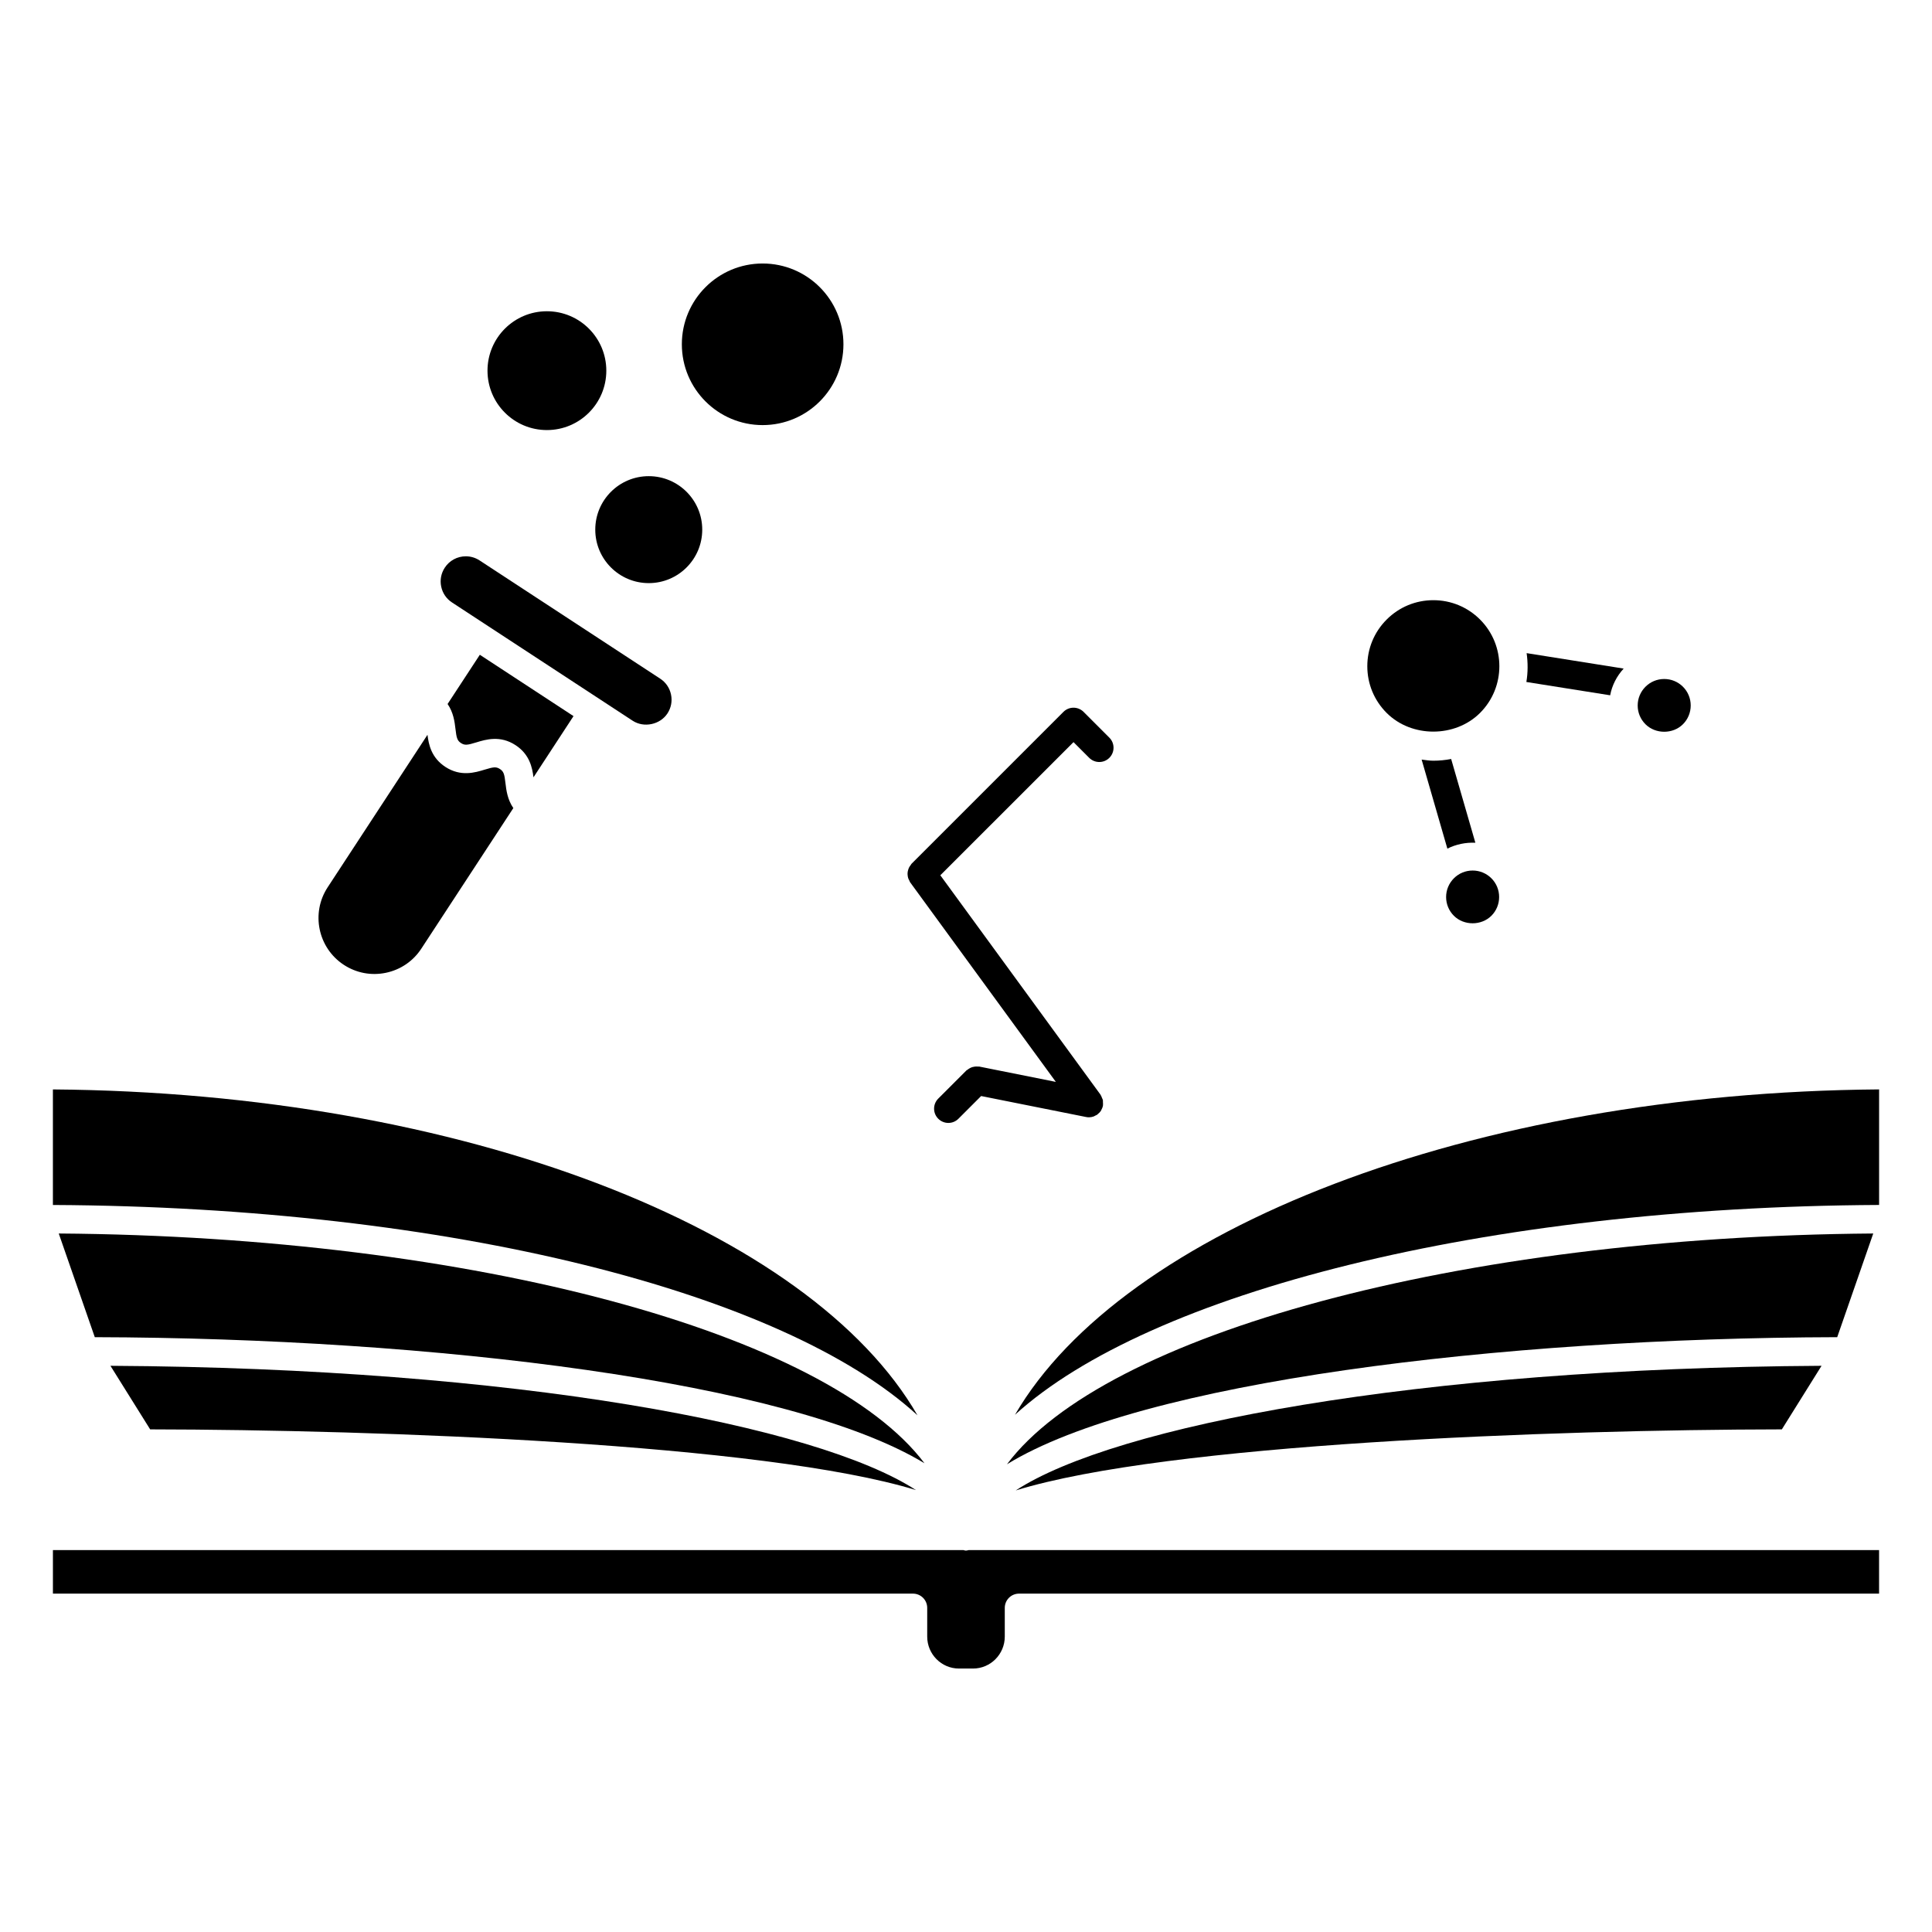
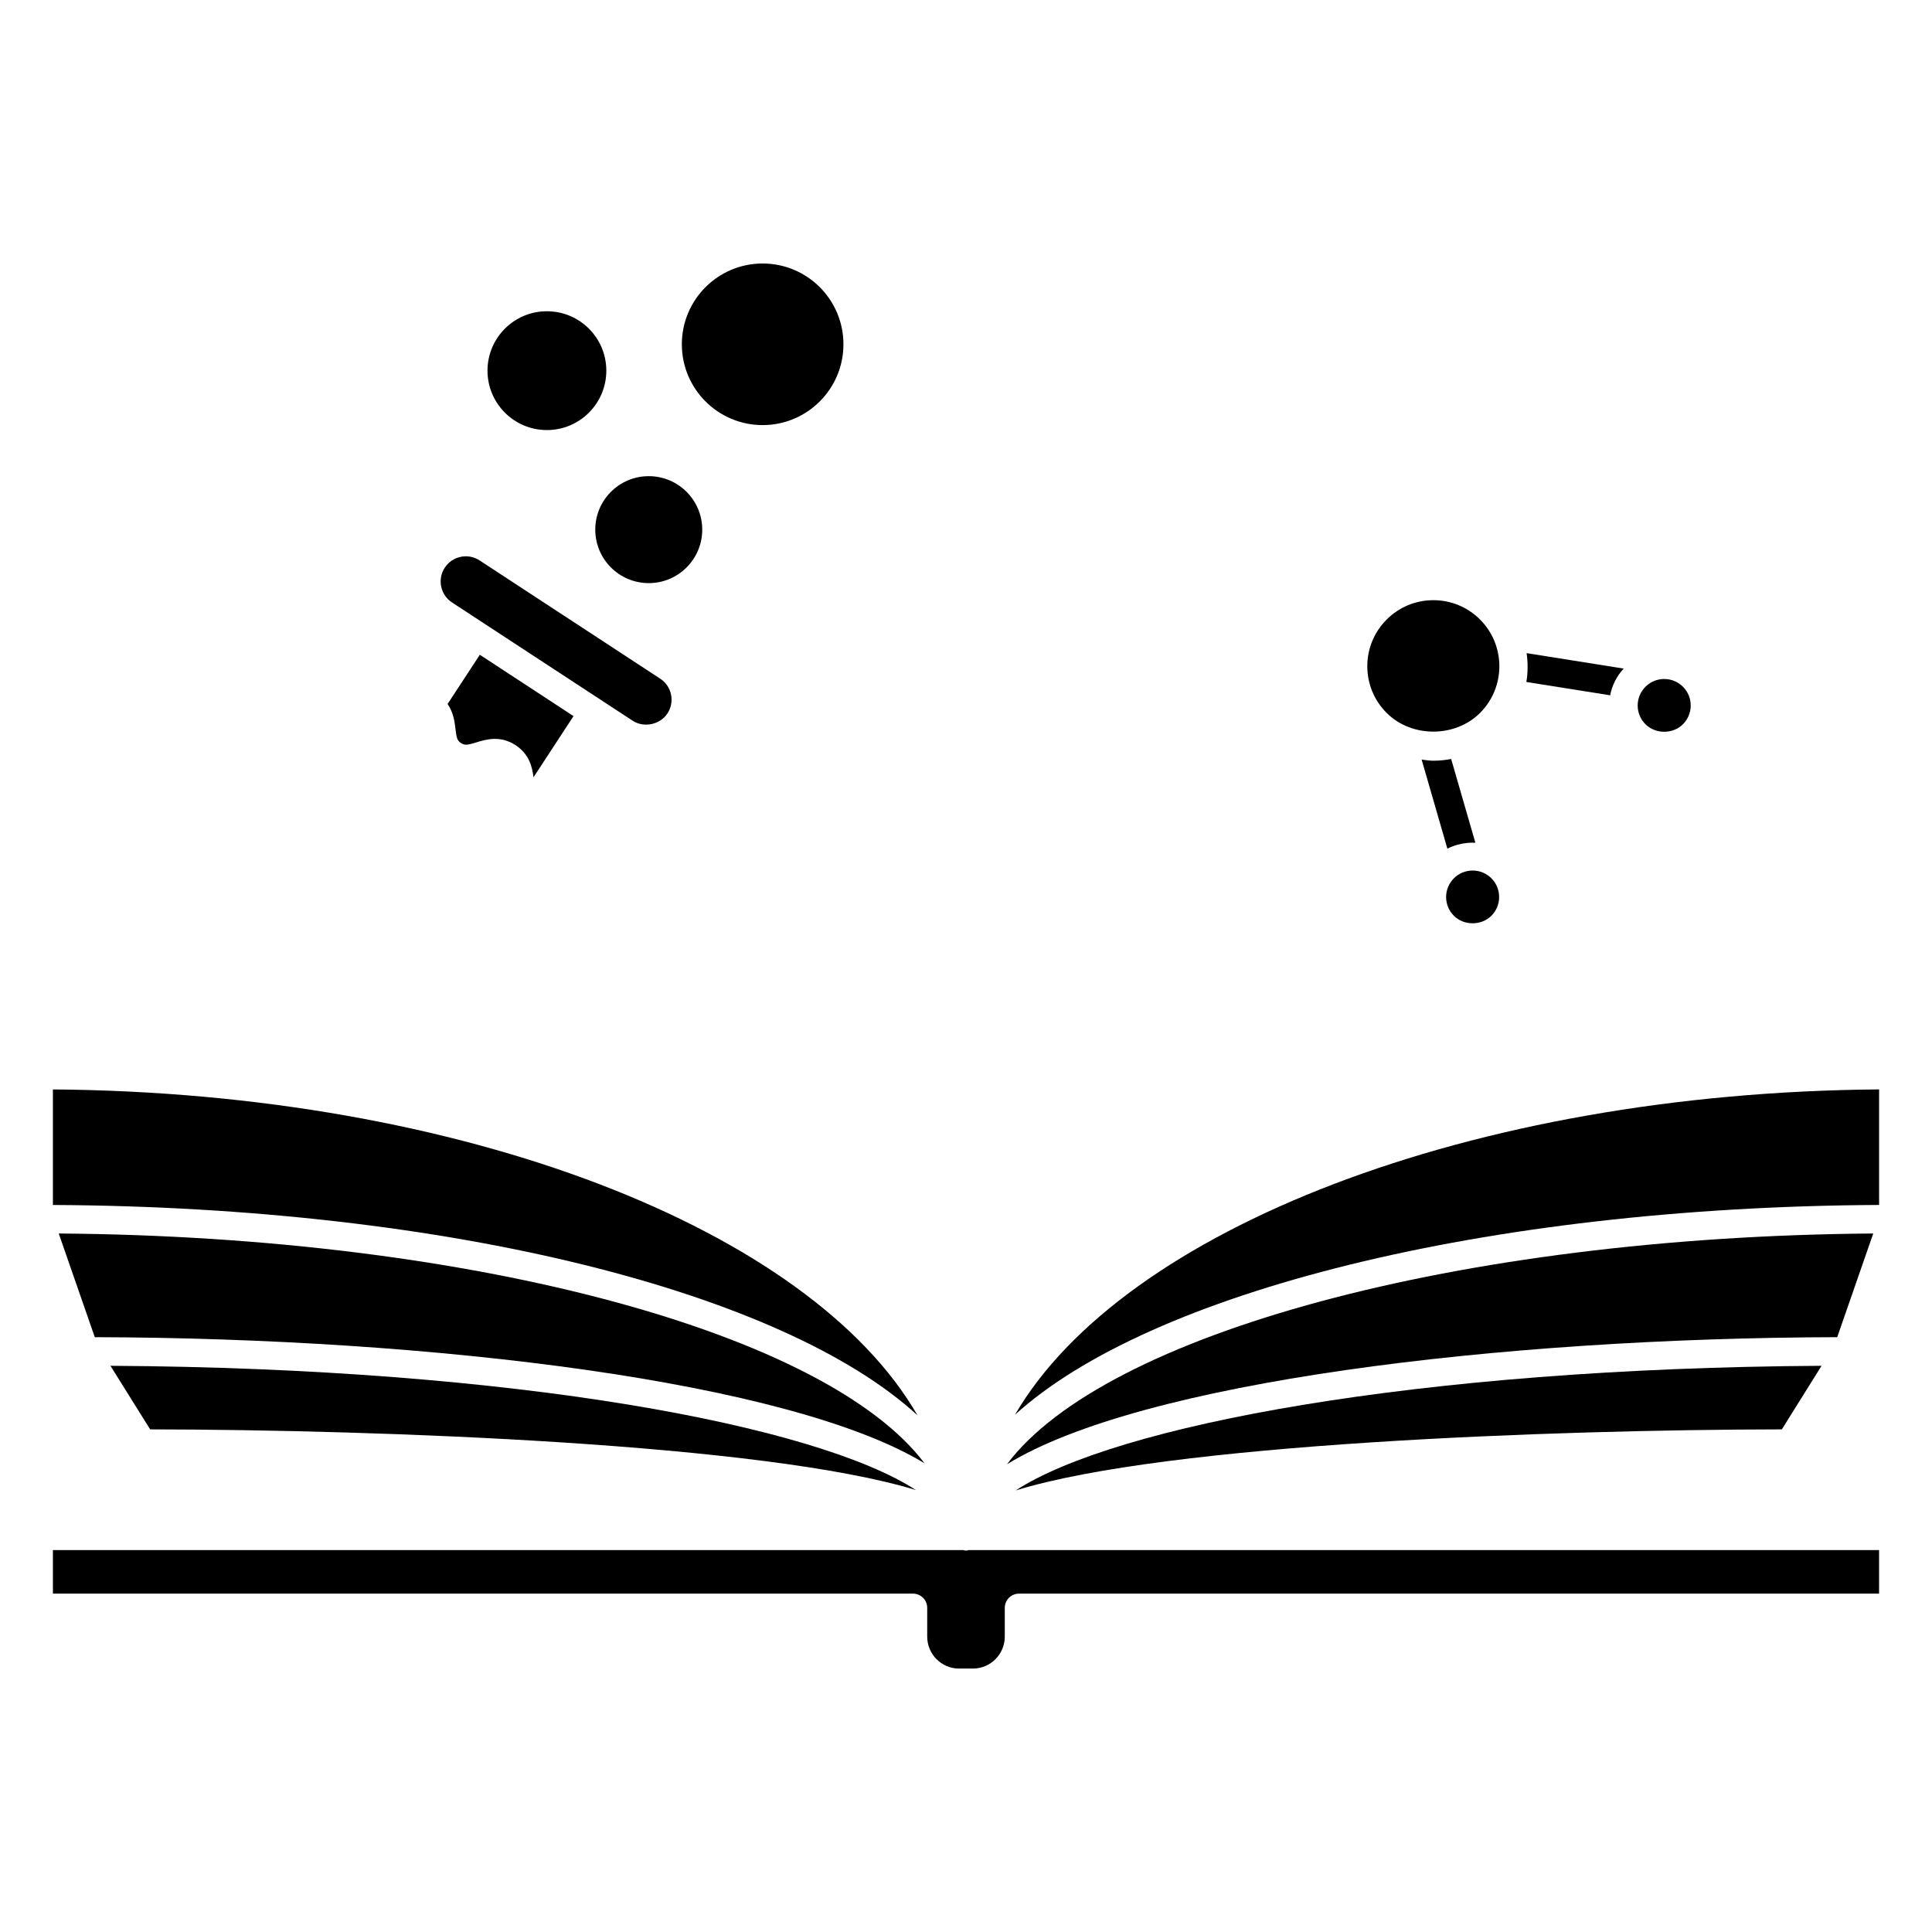
<svg xmlns="http://www.w3.org/2000/svg" fill="#000000" width="800px" height="800px" version="1.1" viewBox="144 144 512 512">
  <g>
    <path d="m626.73 505.95c-107.63 0.629-187.29 15.906-213.55 33.031 40.199-12.41 142.53-16.098 203.03-16.184z" />
    <path d="m412.98 518.93c35.57-32.34 124.15-55.07 229-55.605v-30.621c-108.25 0.836-200.46 37.191-229 86.227z" />
    <path d="m399.96 554.93c-0.238 0-0.434-0.102-0.656-0.141h-241.28v11.539h227.92c2.086 0 3.777 1.691 3.777 3.777v7.613c0 4.664 3.773 8.465 8.414 8.465h3.727c4.641 0 8.414-3.797 8.414-8.465v-7.613c0-2.086 1.691-3.777 3.777-3.777h227.92v-11.539h-241.25c-0.25 0.043-0.488 0.141-0.762 0.141z" />
    <path d="m158.02 432.71v30.621c105.4 0.527 193.71 23.23 229.12 55.738-28.355-49.152-120.39-85.527-229.12-86.359z" />
    <path d="m159.57 470.89 9.551 27.477c89.898 0.227 184.31 11.805 219.88 33.414-25.867-34.324-119.04-60.086-229.43-60.891z" />
    <path d="m640.43 470.89c-110.09 0.816-203.8 26.746-229.57 61.156 35.535-21.84 130.2-33.453 220.02-33.68z" />
    <path d="m386.73 538.88c-26.309-17.098-105.77-32.305-213.46-32.93l10.523 16.848c60.402 0.086 162.69 3.762 202.94 16.082z" />
    <path d="m528.57 345.14c-1.535 0.293-3.109 0.457-4.715 0.457-1.059 0-2.074-0.176-3.109-0.301l6.82 23.598c2.301-1.148 4.863-1.676 7.422-1.559z" />
    <path d="m536.23 332.93c6.82-6.82 6.82-17.926 0-24.746-3.305-3.305-7.699-5.129-12.375-5.129s-9.07 1.82-12.375 5.129c-3.305 3.305-5.129 7.699-5.129 12.375 0 4.676 1.82 9.07 5.129 12.379 6.602 6.602 18.141 6.594 24.75-0.008z" />
    <path d="m570.71 328.26c0.492-2.644 1.738-5.066 3.578-7.082l-25.715-4.09c0.352 2.539 0.359 5.113-0.07 7.644z" />
    <path d="m590 335.93c1.328-1.328 2.055-3.094 2.055-4.973s-0.73-3.637-2.051-4.961c-1.328-1.324-3.09-2.055-4.969-2.055s-3.641 0.73-4.969 2.055c-1.328 1.328-2.062 3.094-2.062 4.969 0 1.879 0.734 3.641 2.062 4.969 2.656 2.648 7.277 2.656 9.934-0.004z" />
    <path d="m539.23 386.69c1.328-1.328 2.055-3.094 2.055-4.973s-0.73-3.637-2.051-4.961c-1.328-1.324-3.09-2.055-4.969-2.055s-3.641 0.73-4.969 2.055c-1.328 1.328-2.062 3.094-2.062 4.969s0.734 3.637 2.062 4.969c2.656 2.652 7.273 2.648 9.934-0.004z" />
-     <path d="m384.54 375.99c0.023 0.242 0.066 0.473 0.137 0.711s0.188 0.449 0.312 0.672c0.074 0.141 0.102 0.297 0.195 0.43l38.629 52.91-20.297-4.062c-0.117-0.023-0.23 0.016-0.348 0-0.273-0.023-0.527-0.023-0.805 0.004-0.223 0.031-0.43 0.066-0.641 0.125-0.246 0.07-0.469 0.168-0.699 0.293-0.215 0.117-0.414 0.246-0.605 0.402-0.105 0.082-0.223 0.109-0.316 0.207l-7.453 7.453c-1.477 1.477-1.477 3.871 0 5.344 0.734 0.734 1.707 1.109 2.672 1.109 0.969 0 1.934-0.367 2.672-1.109l6.019-6.019 27.832 5.562c0.25 0.051 0.504 0.074 0.746 0.074 0.406 0 0.816-0.074 1.211-0.211 0.156-0.055 0.293-0.145 0.438-0.223 0.191-0.102 0.395-0.16 0.574-0.297 0.023-0.02 0.035-0.047 0.059-0.066 0.367-0.289 0.695-0.625 0.945-1.031 0.035-0.059 0.039-0.121 0.07-0.18 0.172-0.316 0.328-0.656 0.402-1.027 0.004-0.031-0.004-0.055 0-0.086 0.051-0.281 0.012-0.559 0-0.848-0.016-0.211 0.02-0.422-0.023-0.625-0.039-0.18-0.152-0.344-0.223-0.523-0.105-0.281-0.203-0.57-0.371-0.816-0.016-0.023-0.02-0.055-0.035-0.074l-42.441-58.133 35.293-35.285 4.156 4.16c0.734 0.734 1.703 1.109 2.672 1.109s1.934-0.367 2.672-1.109c1.477-1.473 1.477-3.871 0-5.344l-6.828-6.832c-1.477-1.477-3.871-1.477-5.344 0l-40.25 40.25c-0.105 0.109-0.156 0.258-0.25 0.379-0.16 0.207-0.312 0.406-0.422 0.637-0.105 0.215-0.176 0.434-0.238 0.664-0.07 0.238-0.121 0.465-0.137 0.711-0.023 0.227-0.008 0.457 0.02 0.695z" />
-     <path d="m235.11 399.69c3.32 2.172 7.281 2.918 11.164 2.109 3.879-0.812 7.211-3.082 9.383-6.402l24.383-37.25c-1.551-2.242-1.867-4.727-2.082-6.559-0.281-2.438-0.465-3.133-1.473-3.789-1.008-0.656-1.711-0.547-4.055 0.168-2.523 0.77-6.332 1.93-10.41-0.734-3.715-2.434-4.418-5.918-4.734-8.504l-26.453 40.41c-4.492 6.852-2.566 16.066 4.277 20.551z" />
    <path d="m264.7 337.13c0.281 2.438 0.465 3.129 1.461 3.785 1.008 0.656 1.719 0.551 4.066-0.172 2.516-0.77 6.328-1.934 10.402 0.734 3.723 2.438 4.43 5.941 4.75 8.52l10.609-16.219-24.828-16.258-8.543 13.047c1.555 2.25 1.871 4.727 2.082 6.562z" />
    <path d="m263.79 303.66 47.863 31.336c2.996 1.961 7.285 1.043 9.227-1.926 0.973-1.492 1.316-3.269 0.945-5.012-0.363-1.742-1.379-3.238-2.871-4.207l-47.867-31.336c-1.09-0.711-2.348-1.09-3.637-1.09-2.262 0-4.348 1.129-5.582 3.019-0.973 1.492-1.316 3.269-0.945 5.012 0.363 1.746 1.375 3.231 2.867 4.203z" />
    <path d="m304.68 242.23c0 8.695-7.051 15.742-15.746 15.742s-15.742-7.047-15.742-15.742c0-8.695 7.047-15.746 15.742-15.746s15.746 7.051 15.746 15.746" />
    <path d="m330.1 284.36c0 7.828-6.348 14.172-14.172 14.172-7.828 0-14.176-6.344-14.176-14.172s6.348-14.172 14.176-14.172c7.824 0 14.172 6.344 14.172 14.172" />
    <path d="m367.52 235.24c0 11.824-9.59 21.414-21.414 21.414s-21.41-9.59-21.41-21.414c0-11.824 9.586-21.41 21.41-21.41s21.414 9.586 21.414 21.41" />
  </g>
</svg>